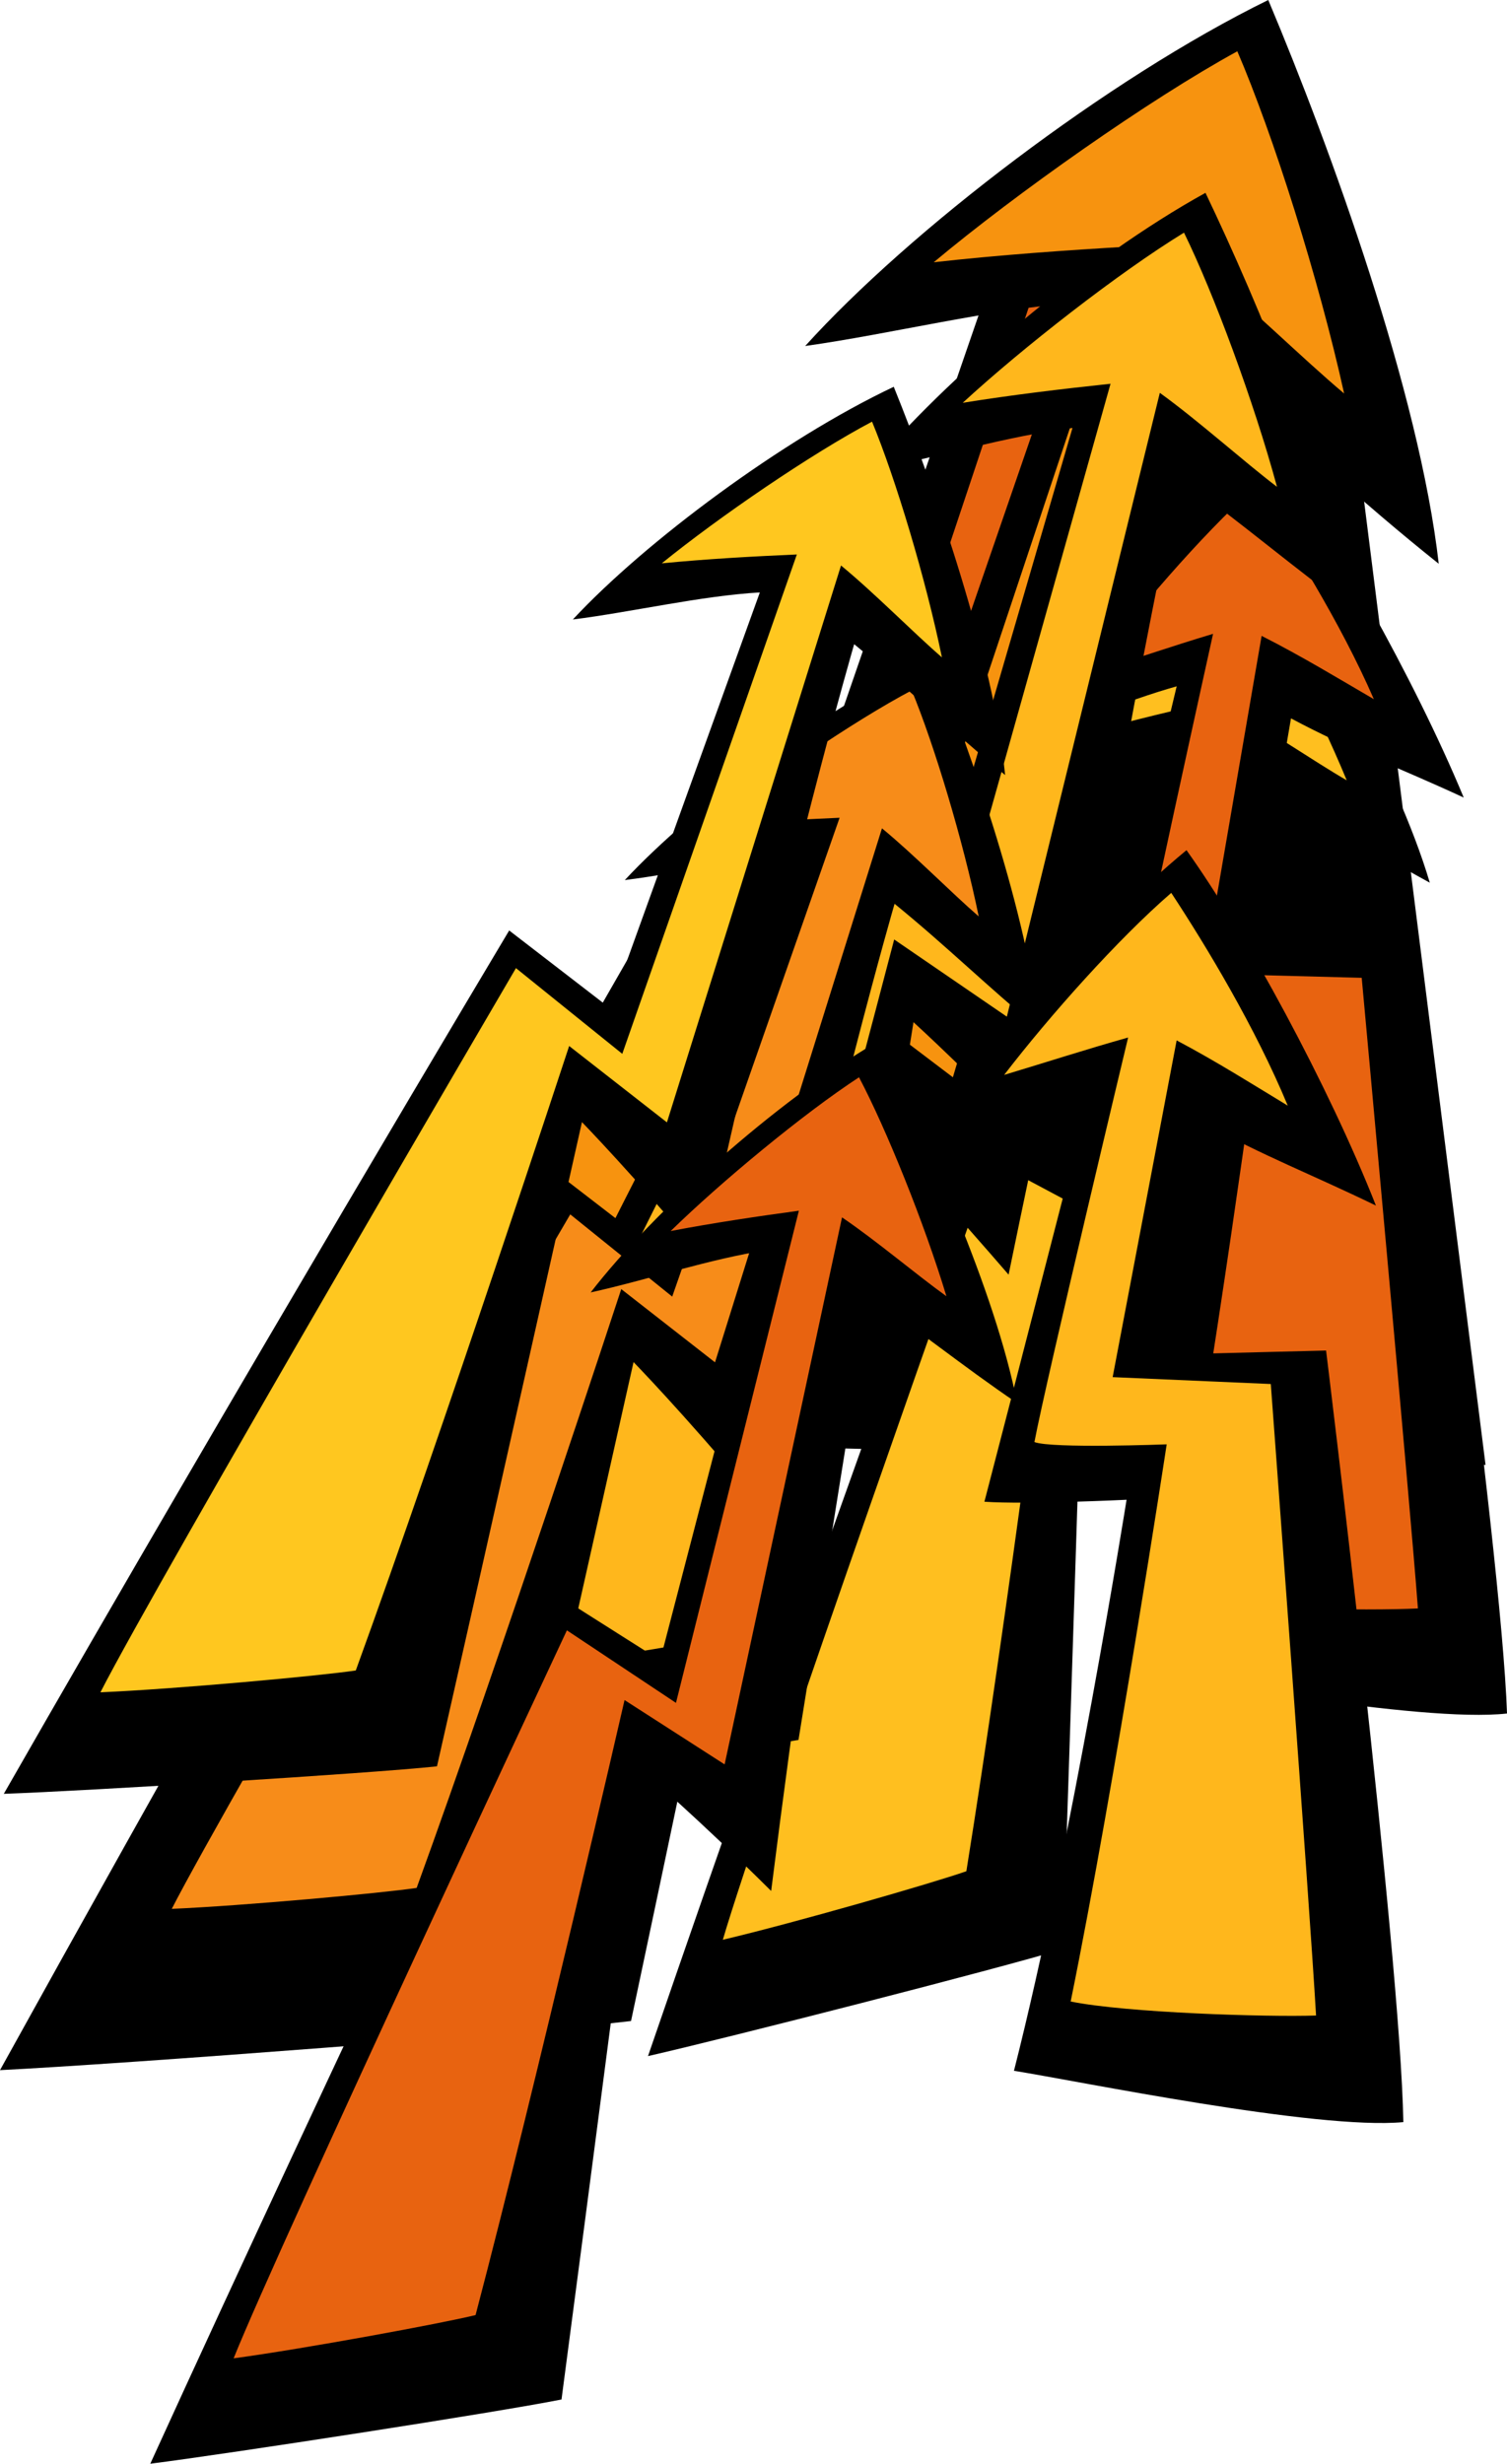
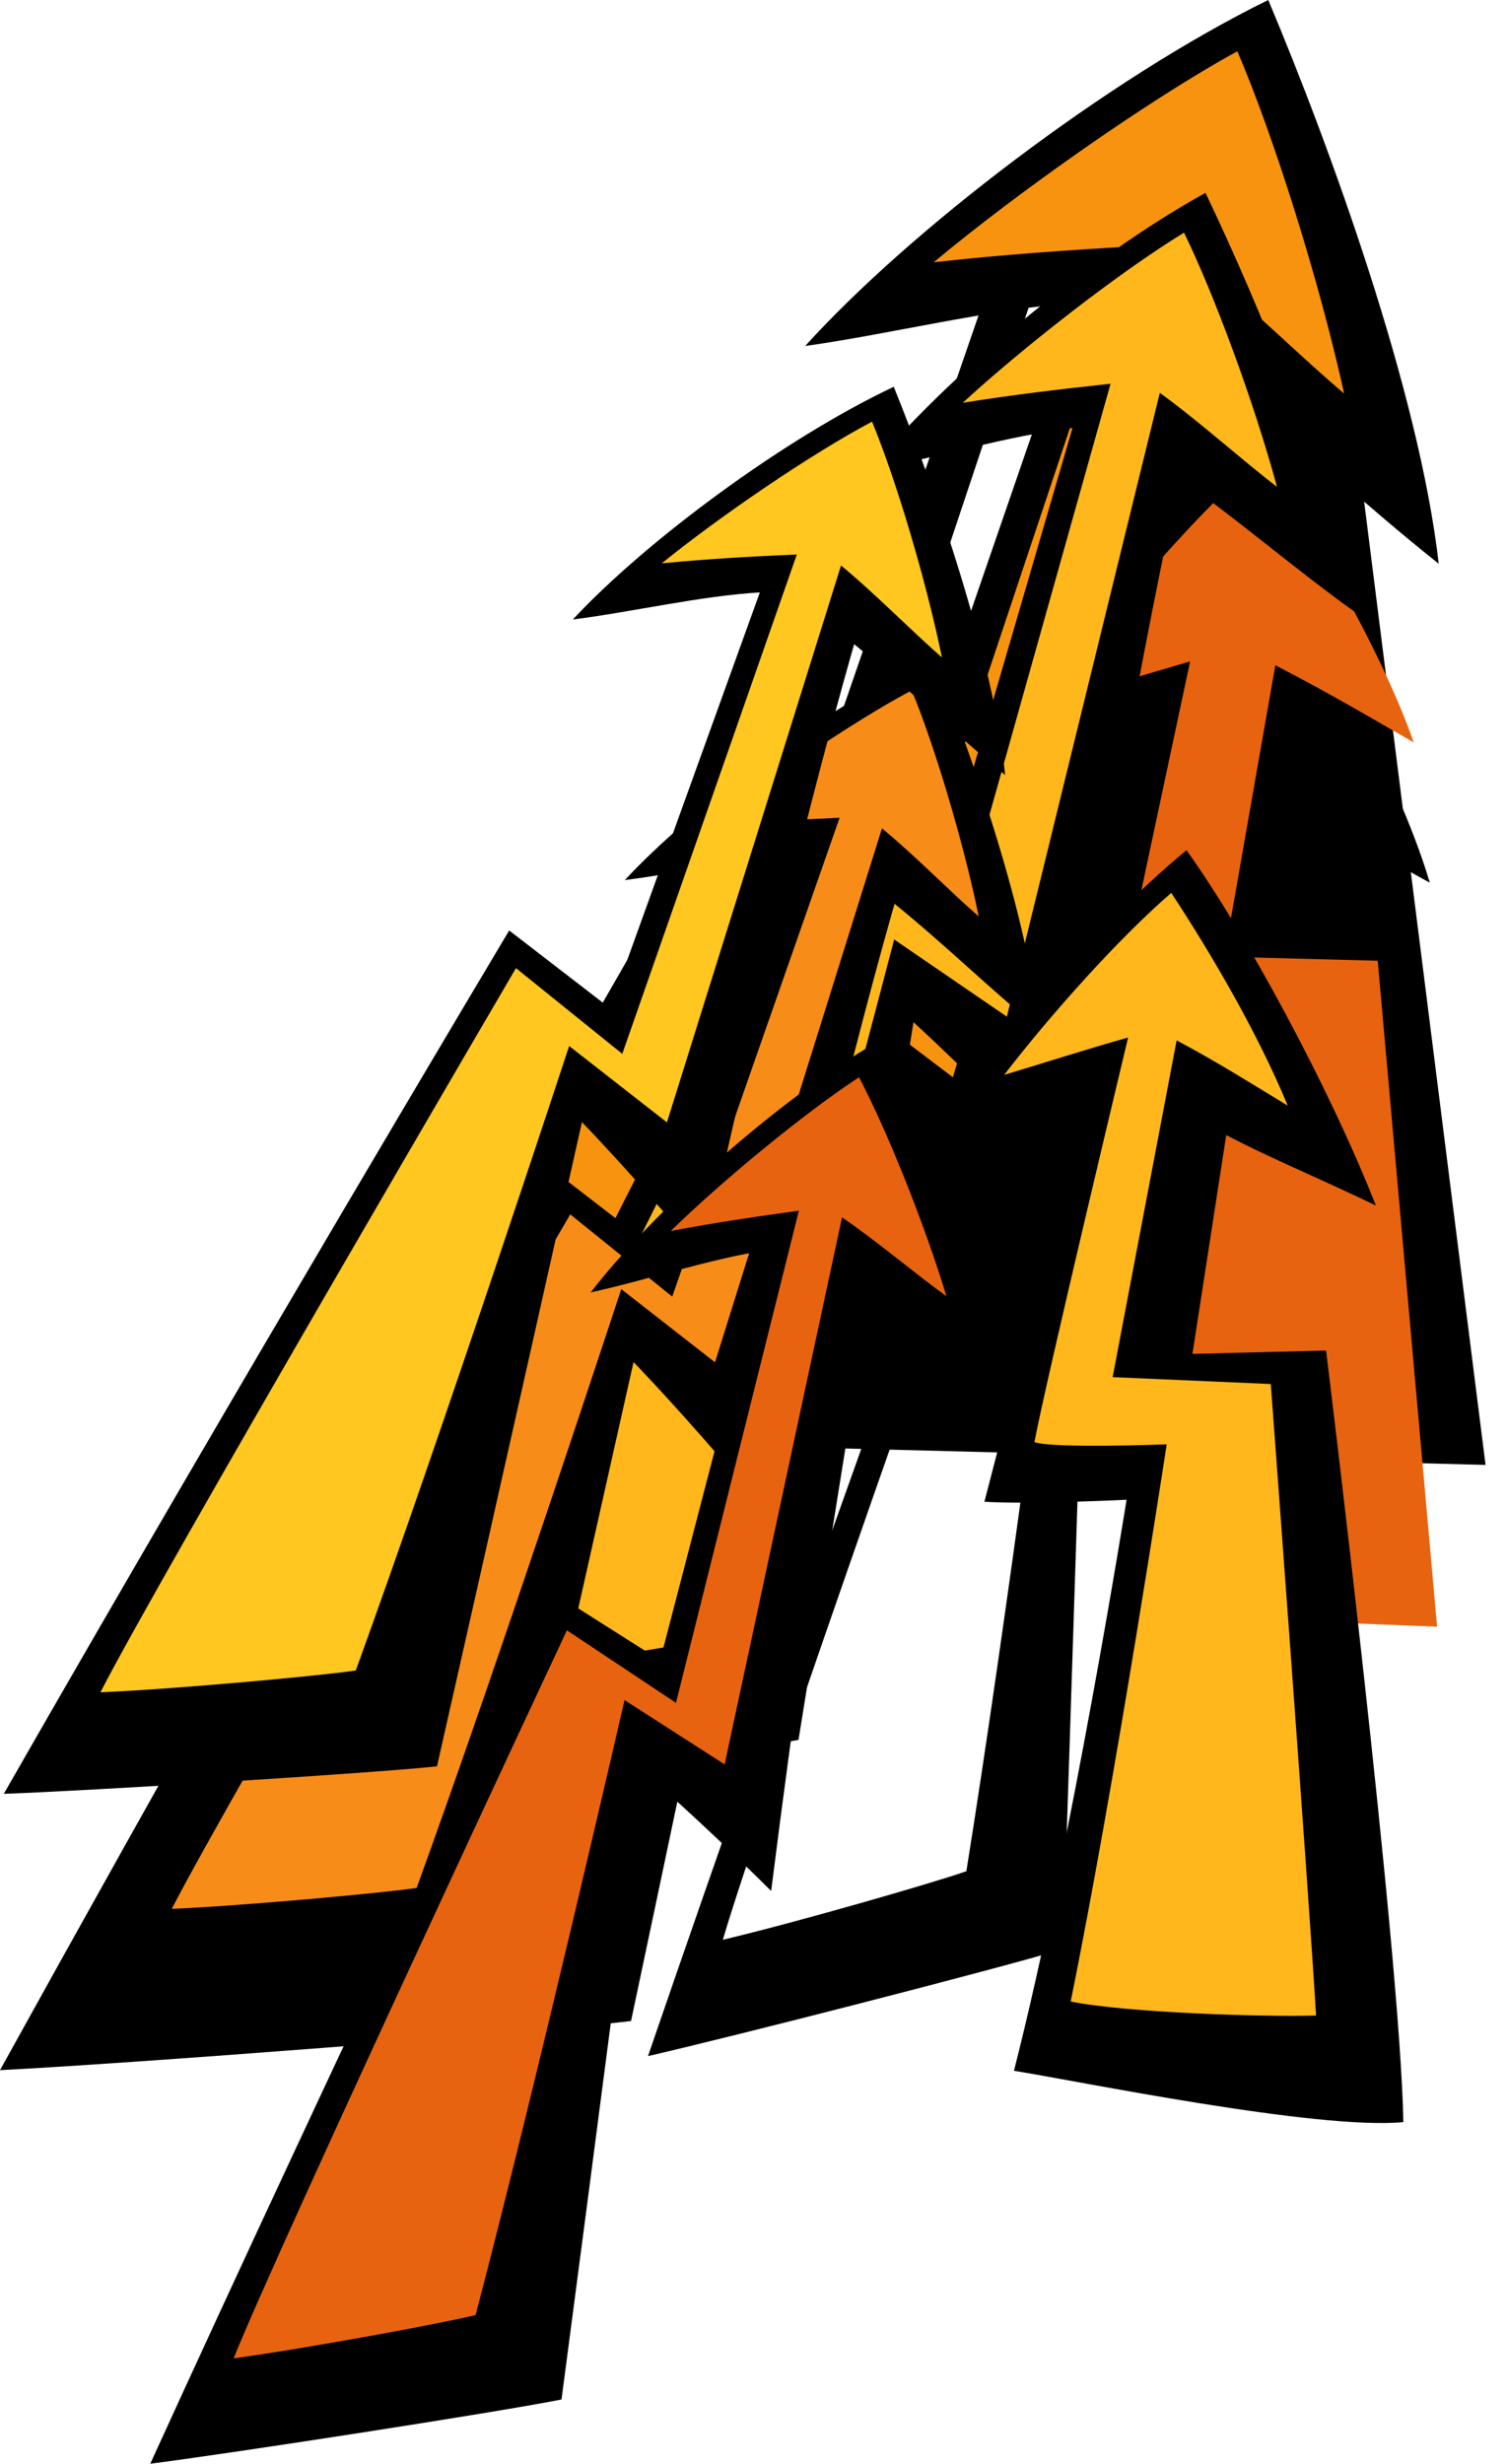
<svg xmlns="http://www.w3.org/2000/svg" id="uuid-67705538-6b0f-4bfc-b1cb-1ecc3a517c91" viewBox="0 0 902.49 1475.24">
  <g id="uuid-42fbccdc-0e82-4f36-9c3f-affdcbc11af2">
    <polygon points="788.14 71.92 758.56 59.83 630.12 537.79 529.11 462.72 378.98 864.08 889.64 877.15 788.14 71.92" fill="#000" stroke-width="0" />
-     <path d="M745.33,329.24c-41.56,30.65-111.09,103.76-134.22,137.77,31.47-10.06,63.13-18.81,90.31-25.35l-41.54,279.9-68.98-36.75-177.34,507.49,184.42-53.58,46.24-384.3,65.66,33.68,39.35-338.01c31.98,17.45,59.88,32.67,80.19,45.68-17.19-51.5-59.91-132.85-84.09-166.53Z" fill="#ffbf1f" stroke-width="0" />
    <path d="M388.06,1231.15c89.68-261.32,197.53-557.29,197.53-557.29l67.1,33.88,40.89-257.96c-33.61,8.43-72.37,25.7-105.56,36.48,33.41-53.24,101.95-128.01,160.47-170.73,35.6,55.18,87.95,146.19,107.77,213.01-36.44-19.81-64.7-38.95-102.17-59.18,0,0-12.73,132.29-19.46,373.22-49.56-40.45-85.5-65.57-85.5-65.57,0,0-8.31,264.13-12.63,390.07-38.95,11.81-200.06,53.03-248.45,64.07ZM593.7,694.94s-139.58,393.69-160.82,466.55c43.01-10.14,125.74-33.97,145.84-41.04,23.9-148.44,54.53-386.19,54.53-386.19l65.25,33.47,39.23-342.61c22.83,12.47,49.5,31,68.78,42.12-18.12-43.89-46.85-98.83-66.75-129.07-31.79,25.45-78.4,72.41-106.33,105.6,25.29-7.46,52.6-14.29,77.42-20.15l-45.89,309.27-71.25-37.96Z" fill="#000" stroke-width="0" />
-     <polygon points="614.97 145.79 471.18 576.76 564.4 654.32 703.01 190.81 614.97 145.79" fill="#e86310" stroke-width="0" />
    <polygon points="626.81 151.84 602.97 139.66 456.53 564.56 482.03 585.78 626.81 151.84" fill="#000" stroke-width="0" />
-     <path d="M677.74,177.89l-135.93,457.64,60.07,49.99c54.24-250.41,96.09-416.16,114.82-487.71l-38.96-19.92Z" fill="#000" stroke-width="0" />
    <path d="M751.39,19.14c-68.34,33.92-188.26,122.43-230.65,165.97,48.37-6.56,96.68-11.15,137.9-13.7l-132.31,396.55-90.92-71.18L47.08,1189.57l282.07-30.59,165.97-547.23,86.87,65.87,144.04-481.65c42.05,33.59,78.73,62.91,104.94,87.05-11.78-79.35-53.05-208.67-79.58-263.88Z" fill="#f7930f" stroke-width="0" />
    <path d="M0,1239.56C197.58,882.4,430.49,479.49,430.49,479.49l88.92,66.52,125.73-364.79c-51.07,3.63-111.89,18.8-162.94,25.96C544.48,138.3,663.41,47.13,759.52,0c37.63,89.42,90.41,235.27,102.09,337.58-47.93-38.18-84.13-73.28-133.44-112.34,0,0-52.49,189.19-124.16,538-61.71-71.57-107.56-117.35-107.56-117.35,0,0-79.93,382.14-118.54,564.26-59.7,7.18-304.68,25.78-377.91,29.41ZM436.88,512.25S132.72,1049.18,83.1,1149.72c65.18-3.7,191.66-17.13,222.71-22.26,72.89-209.82,178.51-547.85,178.51-547.85l86.33,65.45,145.06-488.37c30.01,24,64.06,57.82,89.24,78.94-15.09-68.5-42.78-155.82-63.96-204.92-52.79,28.87-132.65,85.21-181.81,126.33,38.7-4.36,80.19-7.28,117.82-9.44l-146.19,438.16-93.92-73.52Z" fill="#000" stroke-width="0" />
    <path d="M846.61,444.5c-20.01-57.3-65.52-133.67-91.44-169.7-40.84,33.48-107.21,112.57-129.06,148.53,29.64-10.91,60.11-19.44,86.61-27.29l-49.54,232.51,78.09,6.33-51.36,332.37,170.7,6.78-35.54-398.76-91.95-2.4,30.64-174.52c33.74,17.37,60.69,33.53,82.83,46.16Z" fill="#e86310" stroke-width="0" />
-     <path d="M902.49,1026.01c-51.84,5.78-195.35-21.28-233.67-26.69,32.26-136.7,61.5-343.03,61.5-343.03,0,0-60.15,3.96-85.1,2.64,10.98-45.19,59.45-247.97,59.45-247.97-30.13,8.45-67.36,24.04-98.05,35.79,39.88-59.1,96.51-131.93,152.84-179.99,36.07,48.57,87.63,139.69,117.12,210.81-39.29-18.22-68.31-28.65-103.45-47.42l-23.83,138.9,98.93-4.19s50.79,360.54,54.27,461.14ZM702.07,957.25c33.27,6.18,117.74,7.35,147.07,5.84-4.97-66.22-33.66-377.6-33.66-377.6l-94.76-2.48,34.82-202.26c23.89,12.07,47.82,26.63,67.21,37.91-20.14-46.29-50.28-94.42-71.96-126.18-31.16,27.87-71.41,74.62-98.17,110.71,25.57-8.16,49.01-16.22,73.84-23.66,0,0-45.42,205.27-51.9,243.16,10.46,3.84,79.22,0,79.22,0,0,0-26.97,200.9-51.71,334.57Z" fill="#000" stroke-width="0" />
    <path d="M716.49,130.19c-50.3,28.06-137.51,99.16-167.89,133.54,36.23-6.7,72.5-11.93,103.48-15.34l-85.34,303.83-71.15-50.36-267.62,536.53,211.58-33.33,105.24-418.68,67.9,46.51,91.09-368.43c32.93,23.8,61.66,44.58,82.3,61.82-11.77-59.4-47.59-155.42-69.6-196.08Z" fill="#ffb71c" stroke-width="0" />
    <path d="M194.29,1077.79c136-276.5,296.97-588.79,296.97-588.79l69.47,46.93,81.54-279.65c-38.38,4.6-83.69,18.25-121.92,25.5,44.45-54.21,130.81-127.28,201.57-166.31,31.62,66.06,76.73,174.12,89.26,250.84-37.53-27.05-66.11-52.2-104.71-79.86,0,0-32.7,144.57-74.05,410.19-49.14-51.72-85.37-84.58-85.37-84.58,0,0-46.37,291.06-68.86,429.79-44.76,7.59-228.81,30.52-283.9,35.92ZM497.27,513.47s-209.83,415.93-243.59,493.56c49.01-5.16,143.9-19.89,167.13-24.89,47.33-160.87,114.68-419.6,114.68-419.6l67.48,46.22,91.61-373.54c23.5,17.01,50.41,41.27,70.17,56.28-13.87-51.11-37.93-115.94-55.69-152.19-38.76,23.69-96.93,69.08-132.5,101.88,29.03-4.69,60.21-8.4,88.5-11.4l-94.3,335.71-73.49-52.02Z" fill="#000" stroke-width="0" />
    <path d="M552.94,405.87c-45.25,21.66-124.94,78.73-153.22,106.96,31.86-3.86,63.68-6.42,90.8-7.71l-90.73,259.5-59.12-47.66-261.86,451.88,185.76-17.46,114.28-358.26,56.5,44.13,99.25-315.35c27.33,22.48,51.18,42.11,68.18,58.23-7-52.28-32.92-137.71-49.84-174.26Z" fill="#f78c19" stroke-width="0" />
    <path d="M47.38,1201.26c133.28-232.98,290.22-495.72,290.22-495.72l57.84,44.58,86.11-238.68c-33.61,1.91-73.75,11.31-107.38,15.54,41.6-44.71,120.65-103.53,184.29-133.62,23.9,59.15,57.23,155.55,63.95,222.93-31.15-25.56-54.63-48.98-86.68-75.12,0,0-36.3,123.9-86.7,352.58-39.9-47.64-69.62-78.17-69.62-78.17,0,0-56.15,250.52-83.26,369.9-39.32,4.16-200.58,14.08-248.77,15.78ZM341.5,727.15s-205.06,350.18-238.63,415.83c42.89-1.82,126.19-9.46,146.65-12.54,49.91-137.28,122.53-358.55,122.53-358.55l56.15,43.85,99.98-319.76c19.51,16.07,41.58,38.62,57.94,52.75-9.28-45.19-26.67-102.86-40.13-135.34-34.98,18.49-88.02,54.78-120.74,81.36,25.49-2.5,52.8-4.03,77.56-5.1l-100.25,286.73-61.06-49.23Z" fill="#000" stroke-width="0" />
    <path d="M794.6,688.29c-19.02-57.64-63.2-134.78-88.48-171.26-41.42,32.77-109.15,110.7-131.61,146.27,29.82-10.4,60.44-18.4,87.07-25.78l-53.56,231.62,77.97,7.68-57.11,331.43,170.56,9.73-28.63-399.32-91.89-4,33.66-173.97c33.43,17.95,60.1,34.58,82.02,47.59Z" fill="#ffb71c" stroke-width="0" />
    <path d="M840.4,1270.68c-51.93,4.88-194.96-24.66-233.17-30.73,34.63-136.12,67.43-341.92,67.43-341.92,0,0-60.21,2.91-85.13,1.17,11.76-45,63.74-246.91,63.74-246.91-30.28,7.93-67.76,22.87-98.66,34.09,40.89-58.4,98.78-130.24,155.94-177.31,35.22,49.18,85.19,141.19,113.45,212.81-38.96-18.9-67.8-29.83-102.62-49.2l-26.23,138.47,98.99-2.48s44.54,361.37,46.27,462.01ZM641.19,1198.46c33.16,6.76,117.6,9.39,146.95,8.39-3.82-66.29-27.11-378.13-27.11-378.13l-94.7-4.12,38.32-201.63c23.68,12.48,47.35,27.46,66.54,39.07-19.34-46.63-48.63-95.27-69.76-127.4-31.63,27.32-72.69,73.37-100.08,108.99,25.7-7.72,49.28-15.37,74.24-22.38,0,0-48.96,204.45-56.11,242.22,10.39,4.02,79.21,1.37,79.21,1.37,0,0-30.45,200.41-57.5,333.63Z" fill="#000" stroke-width="0" />
    <path d="M529.49,244.63c-47.19,22.59-130.29,82.1-159.79,111.54,33.23-4.02,66.4-6.7,94.69-8.04l-94.62,270.61-61.65-49.7L35.05,1040.29l193.71-18.21,119.18-373.61,58.92,46.02,103.5-328.85c28.5,23.45,53.37,43.91,71.1,60.72-7.3-54.52-34.33-143.61-51.98-181.72Z" fill="#ffc71f" stroke-width="0" />
    <path d="M2.28,1074.1c138.99-242.96,302.65-516.95,302.65-516.95l60.32,46.49,89.79-248.9c-35.05,1.99-76.91,11.79-111.98,16.2,43.38-46.62,125.82-107.97,192.18-139.34,24.92,61.68,59.68,162.21,66.69,232.48-32.49-26.65-56.97-51.07-90.4-78.34,0,0-37.85,129.21-90.42,367.68-41.61-49.68-72.6-81.52-72.6-81.52,0,0-58.56,261.25-86.82,385.75-41.01,4.34-209.17,14.69-259.42,16.46ZM308.99,579.68S95.15,944.86,60.14,1013.32c44.73-1.9,131.59-9.86,152.93-13.08,52.04-143.16,127.78-373.91,127.78-373.91l58.55,45.73,104.26-333.45c20.34,16.75,43.36,40.27,60.42,55.01-9.68-47.12-27.81-107.26-41.85-141.14-36.48,19.28-91.79,57.13-125.91,84.84,26.58-2.61,55.06-4.2,80.88-5.31l-104.54,299.01-63.68-51.33Z" fill="#000" stroke-width="0" />
    <path d="M520.67,636.93c-43.08,25.71-117.22,89.83-142.8,120.53,31.38-6.76,62.82-12.22,89.72-15.98l-66.61,266.71-63.23-42.05-219.43,473.94,183.38-34.38,81.03-367.22,60.3,38.77,69.98-323.1c29.27,19.89,54.81,37.25,73.22,51.75-11.75-51.42-45.38-134.12-65.57-168.97Z" fill="#e86310" stroke-width="0" />
    <path d="M89.99,1475.24c111.41-244.2,243.66-520.19,243.66-520.19l61.68,39.1,63.91-245.56c-33.3,4.97-72.4,18.01-105.51,25.29,37.33-48.33,110.68-114.14,171.3-149.92,29.21,56.71,71.22,149.66,84.07,216.15-33.36-22.6-58.88-43.77-93.19-66.88,0,0-24.81,126.71-54.09,359.04-44.09-43.79-76.48-71.48-76.48-71.48,0,0-33,254.61-49.07,375.97-38.78,7.74-198.45,32.37-246.28,38.47ZM339.5,976.2s-172.16,367.47-199.59,435.92c42.55-5.74,124.79-20.96,144.89-25.9,37.14-141.27,89.22-368.26,89.22-368.26l59.93,38.53,70.31-327.56c20.9,14.21,44.94,34.65,62.52,47.23-13.37-44.15-35.96-99.99-52.34-131.1-33.15,21.61-82.64,62.6-112.79,92.06,25.15-4.82,52.21-8.84,76.77-12.17l-73.6,294.7-65.31-43.43Z" fill="#000" stroke-width="0" />
  </g>
</svg>